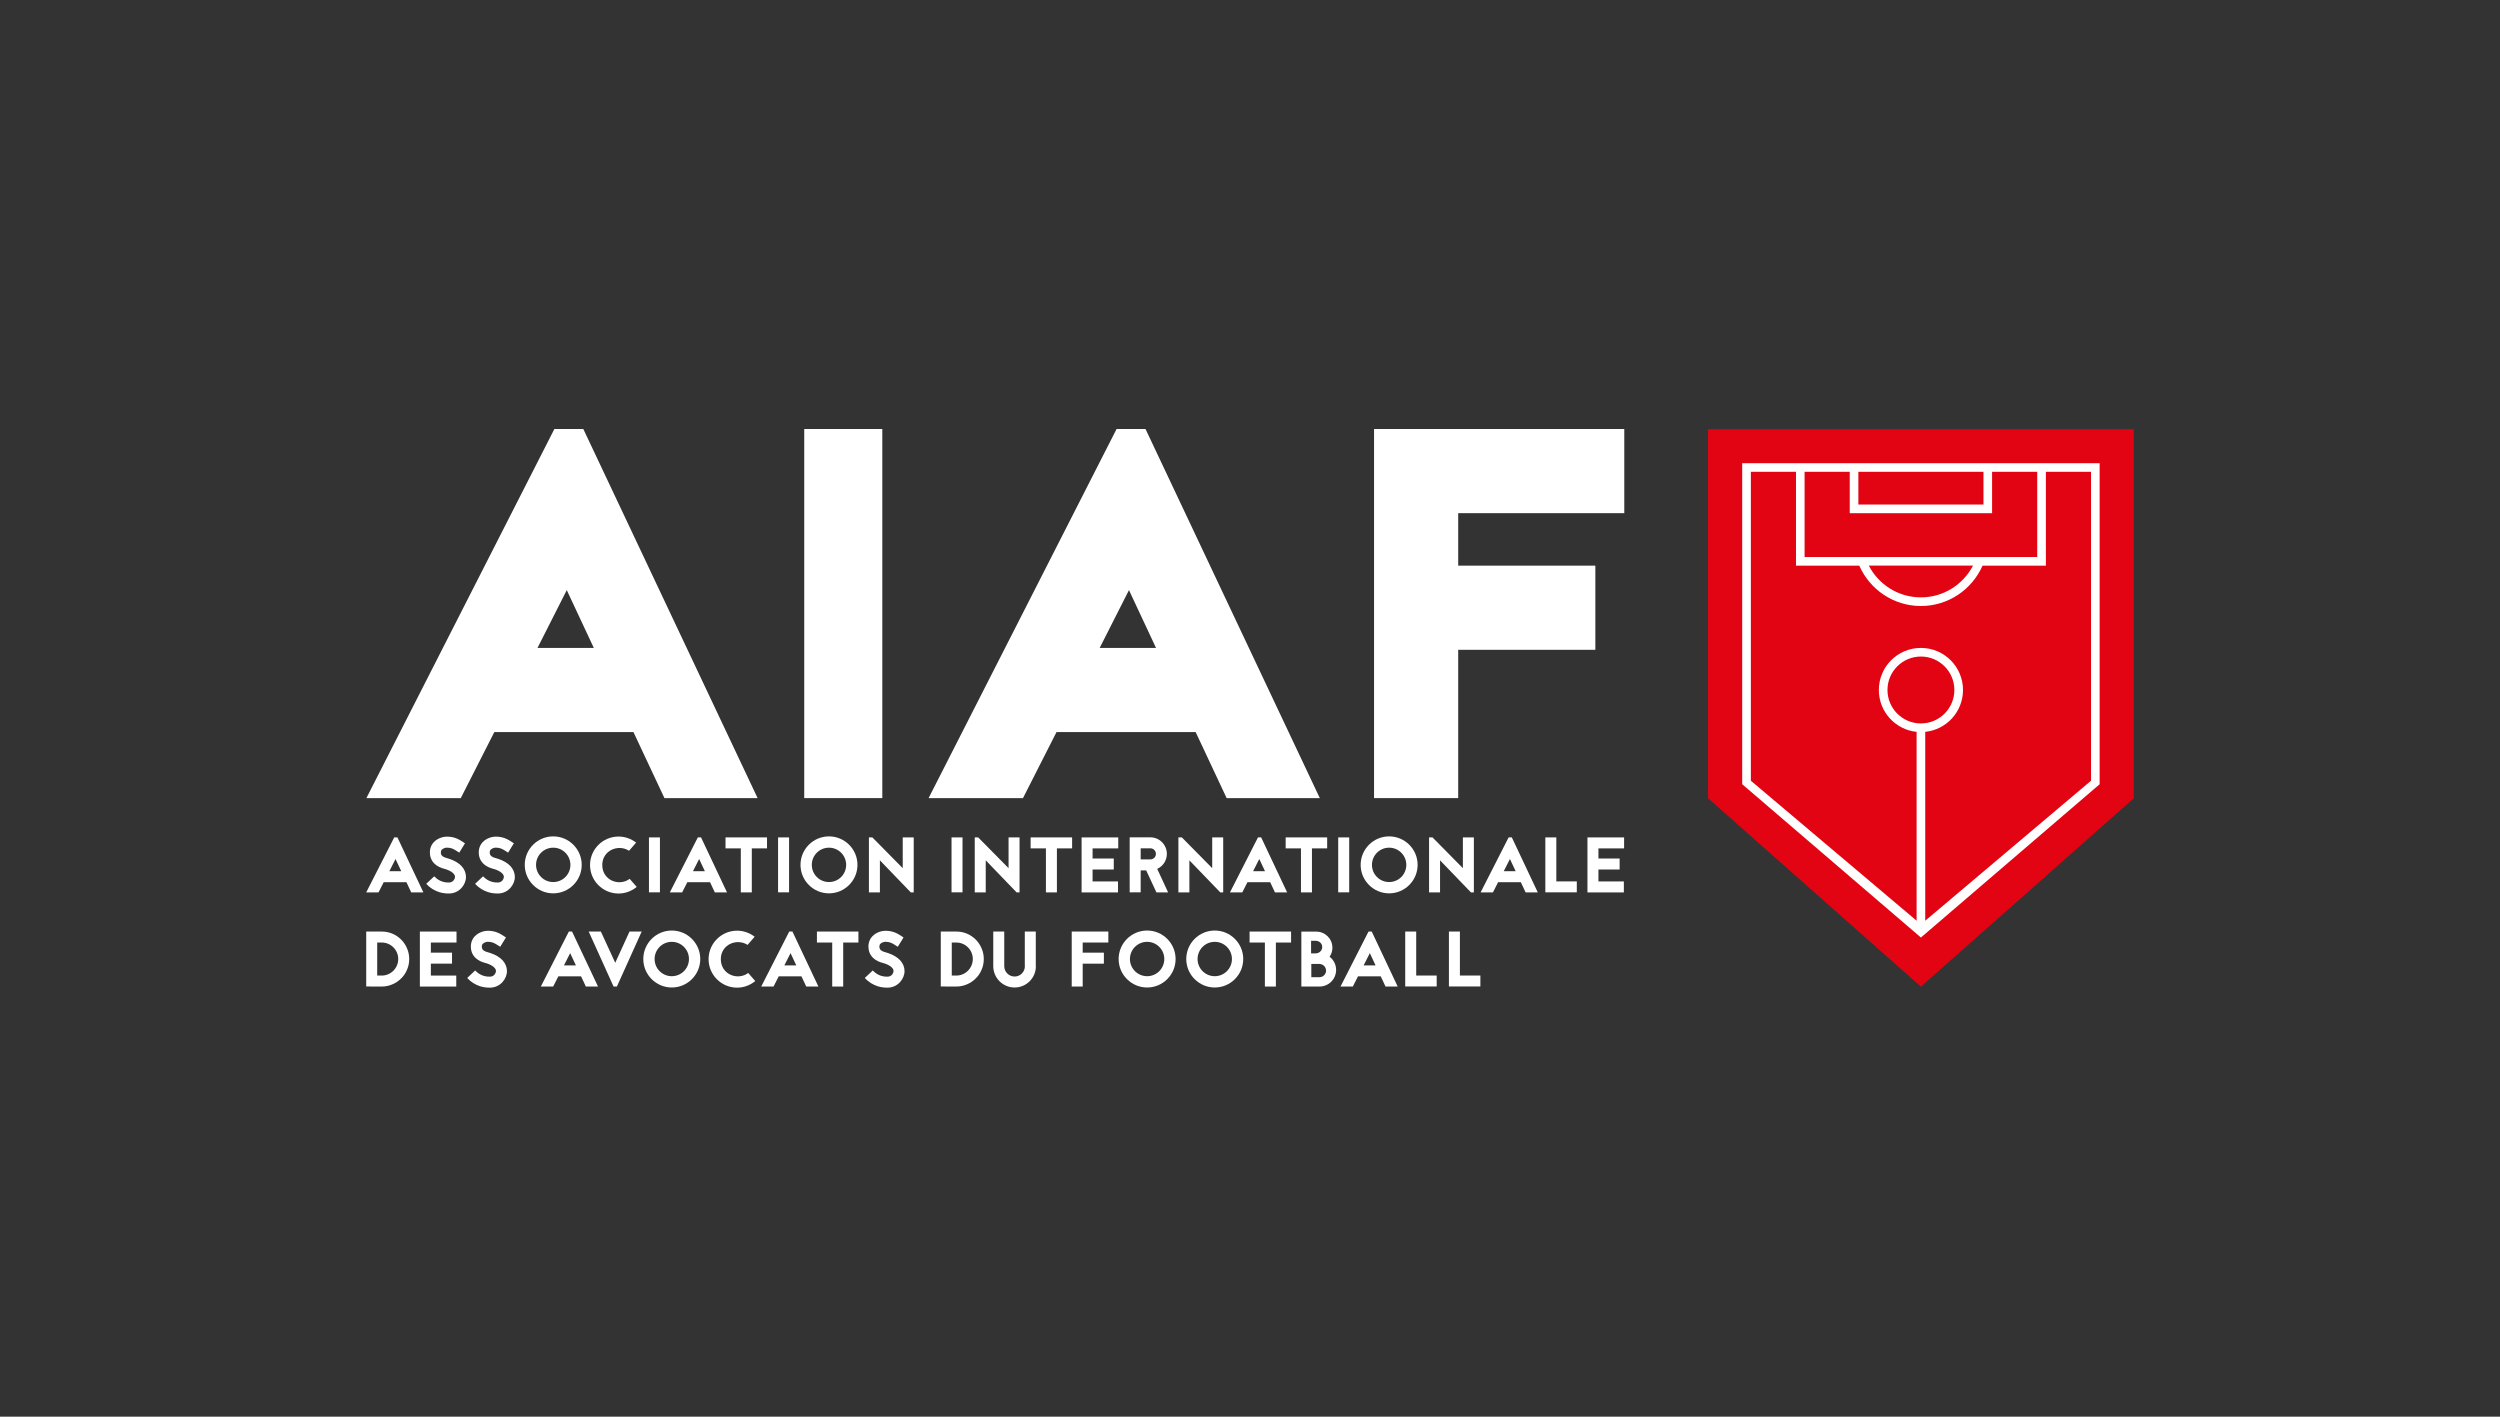
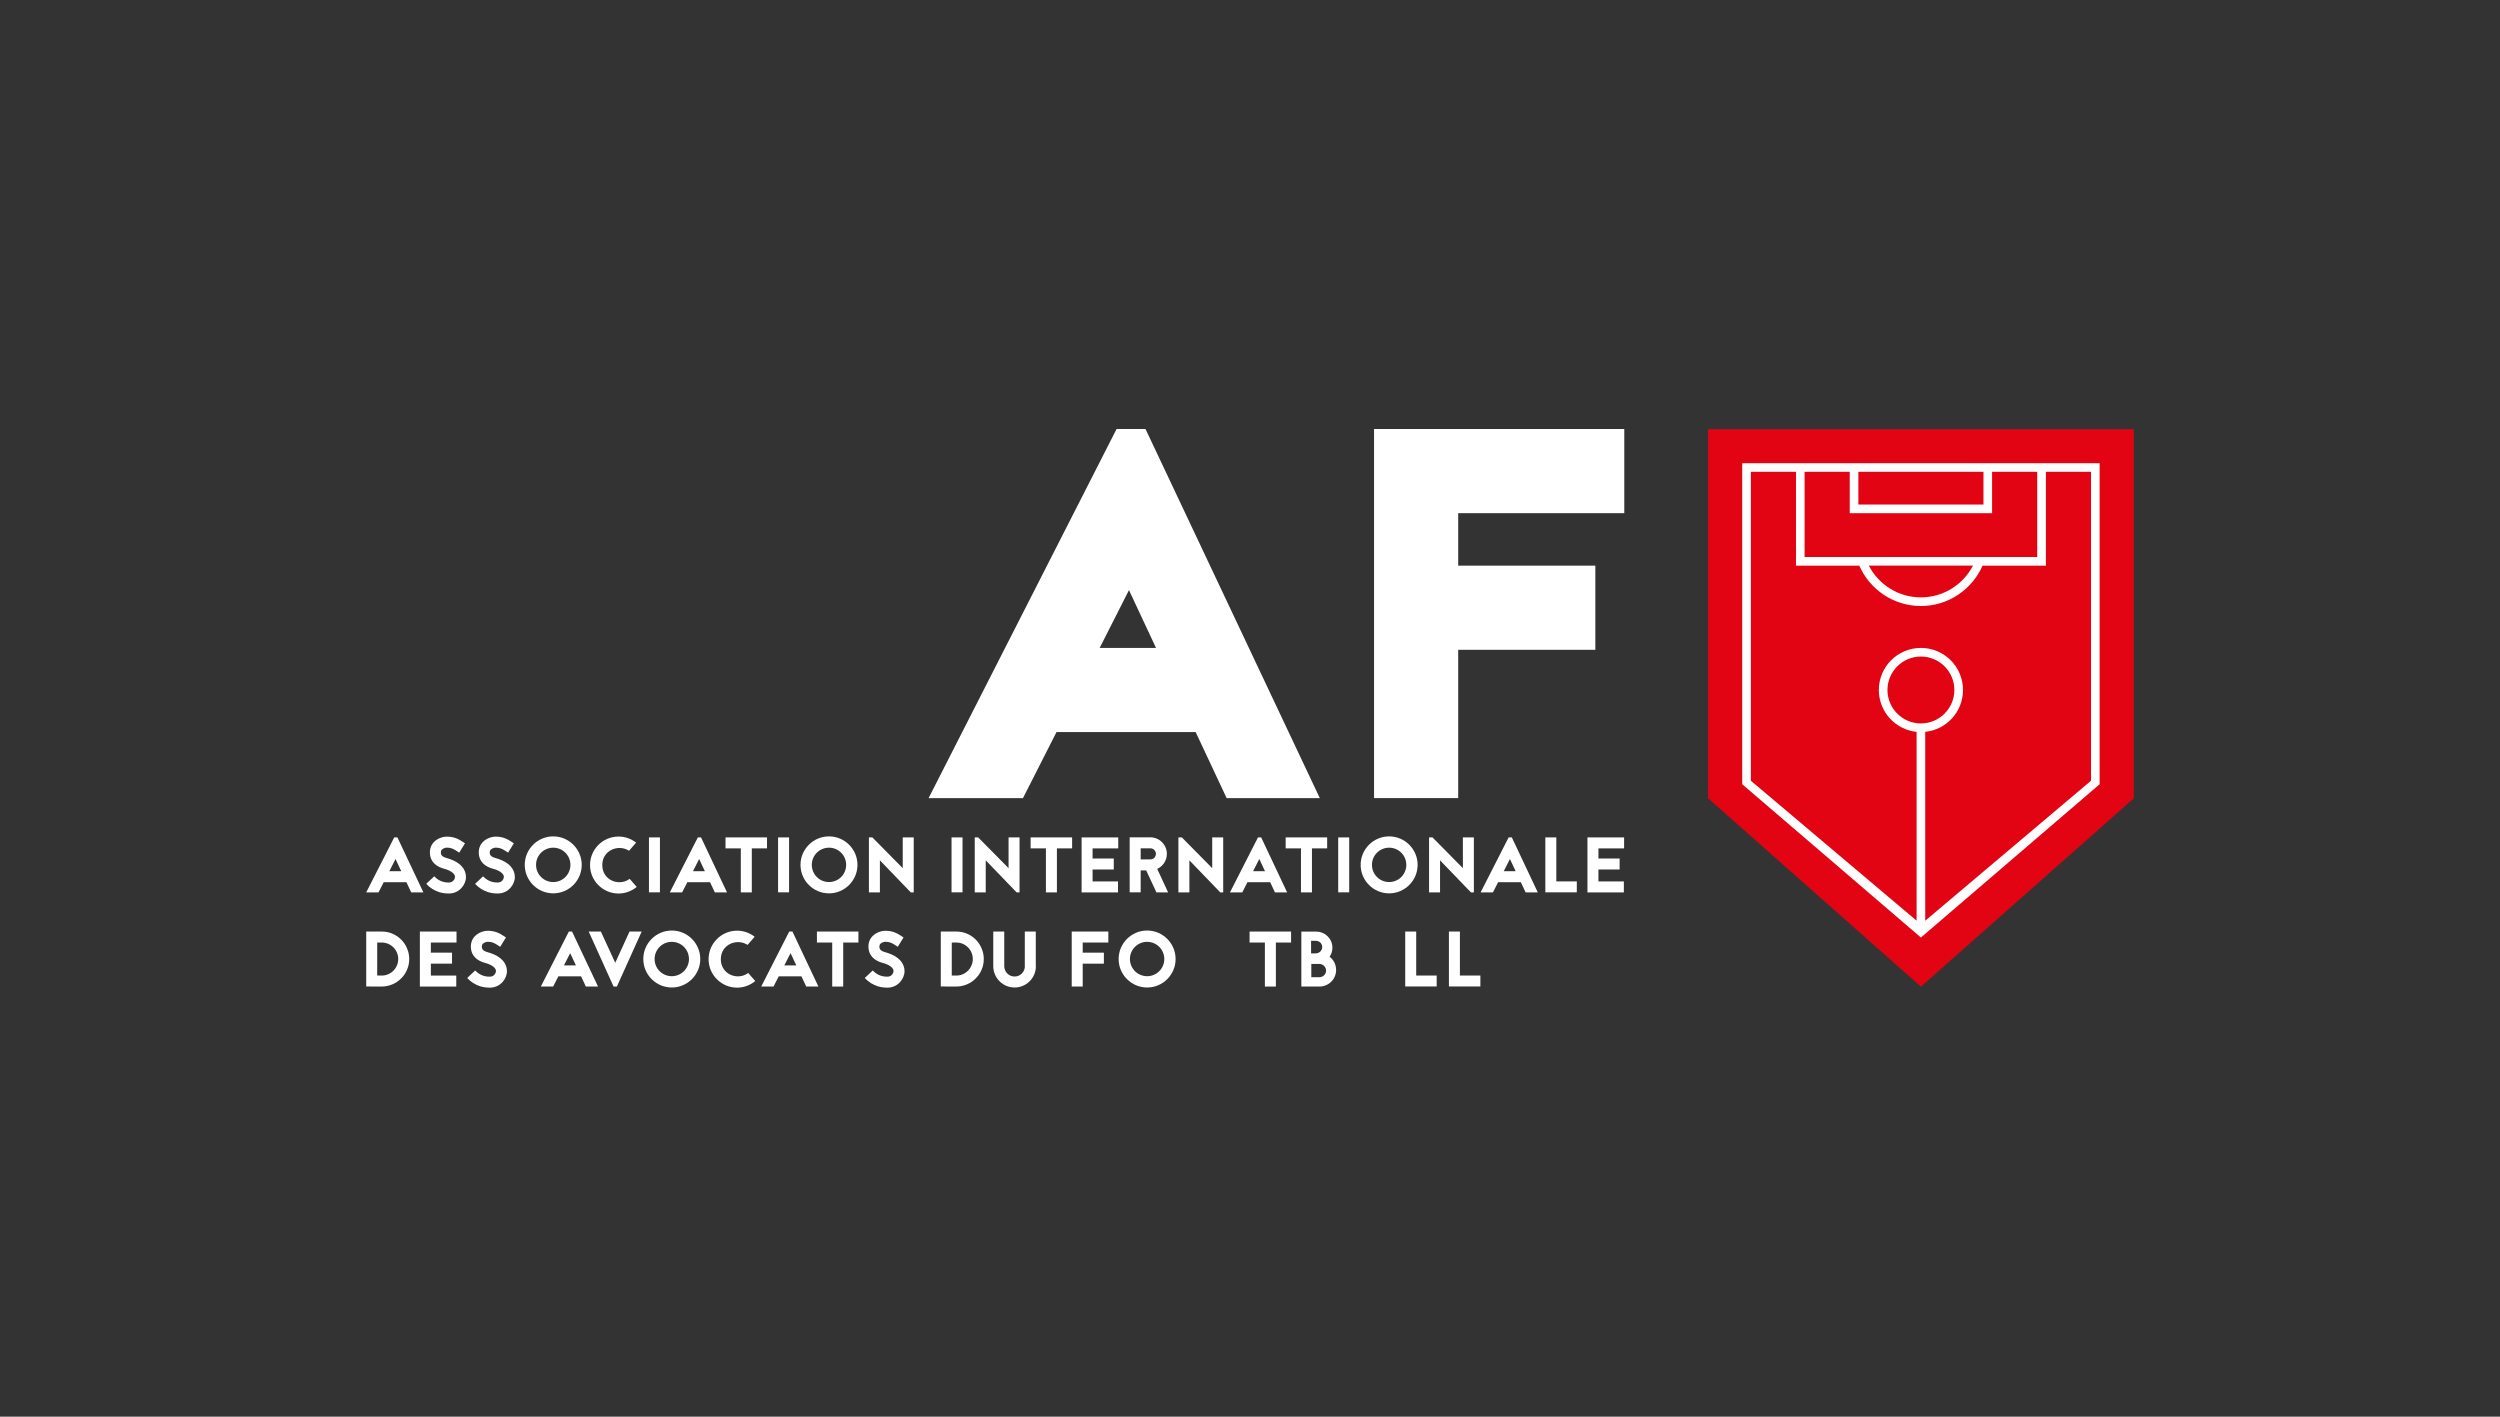
<svg xmlns="http://www.w3.org/2000/svg" id="Calque_2" data-name="Calque 2" viewBox="0 0 150 85">
  <rect x="0" y="0" width="150" height="85" fill="#333333" stroke="none" />
  <defs>
    <style> .cls-1 { fill: none; } .cls-2 { fill: #fff; } .cls-3 { fill: #e30413; } </style>
  </defs>
  <g id="logos-clients-couleurs">
    <g>
      <g>
        <g>
          <g>
-             <path class="cls-2" d="m35.629,38.875h-3.38l1.757-3.468,1.623,3.468Zm-2.367-13.134l-11.278,22.145h5.663l2.012-3.962h8.348l1.859,3.962h5.59l-10.457-22.145h-1.737Z" />
-             <rect class="cls-2" x="48.254" y="25.741" width="4.684" height="22.145" />
            <path class="cls-2" d="m69.361,38.875h-3.38l1.757-3.468,1.623,3.468Zm-2.367-13.134l-11.278,22.145h5.663l2.012-3.962h8.348l1.859,3.962h5.59l-10.457-22.145h-1.737Z" />
            <polygon class="cls-2" points="97.457 30.79 97.457 25.741 82.443 25.741 82.443 47.886 87.492 47.886 87.492 38.988 95.721 38.988 95.721 33.939 87.492 33.939 87.492 30.79 97.457 30.79" />
          </g>
          <g>
            <g>
              <g>
                <path class="cls-2" d="m24.387,52.933h-1.365l-.311.612h-.739l1.681-3.3h.193l1.558,3.3h-.73l-.287-.612Zm-.311-.659l-.344-.734-.372.734h.715Z" />
                <path class="cls-2" d="m26.717,52.146c-.109-.028-.311-.08-.499-.207-.264-.174-.41-.429-.423-.744-.014-.264.071-.494.24-.673.245-.254.598-.325.767-.325.48,0,.749.174.989.33l.108.071-.344.56-.118-.075c-.212-.137-.348-.226-.636-.226-.042,0-.207.033-.292.122-.028.028-.061.08-.057.188.005.17.123.264.424.339.038.009.066.019.094.028.315.108.56.254.73.438.169.188.259.41.259.645,0,.231-.099.471-.264.654-.193.216-.461.339-.758.339-.146,0-.344-.009-.579-.08-.297-.094-.56-.259-.786-.499l.48-.452c.348.372.739.372.885.372.273,0,.363-.249.363-.334,0-.179-.202-.344-.546-.461l-.014-.005-.023-.005Z" />
                <path class="cls-2" d="m29.65,52.146c-.108-.028-.31-.08-.499-.207-.264-.174-.41-.429-.424-.744-.014-.264.071-.494.24-.673.245-.254.598-.325.767-.325.48,0,.749.174.989.33l.108.071-.344.56-.118-.075c-.212-.137-.348-.226-.636-.226-.042,0-.207.033-.292.122-.028.028-.061.08-.057.188.005.17.123.264.424.339.038.009.066.019.094.028.315.108.56.254.73.438.169.188.259.41.259.645,0,.231-.099.471-.264.654-.193.216-.461.339-.758.339-.146,0-.344-.009-.579-.08-.297-.094-.56-.259-.786-.499l.48-.452c.348.372.739.372.885.372.273,0,.363-.249.363-.334,0-.179-.202-.344-.546-.461l-.014-.005-.024-.005Z" />
                <path class="cls-2" d="m34.903,51.892c0,.942-.767,1.709-1.709,1.709-.941,0-1.709-.767-1.709-1.709s.767-1.709,1.709-1.709c.942,0,1.709.767,1.709,1.709Zm-2.74,0c0,.57.462,1.031,1.031,1.031.57,0,1.031-.461,1.031-1.031s-.462-1.031-1.031-1.031c-.569,0-1.031.461-1.031,1.031Z" />
                <path class="cls-2" d="m37.741,51.045c-.64-.414-1.605-.028-1.605.857,0,.927,1.022,1.299,1.643.828l.424.485c-.297.245-.678.396-1.092.396-.942,0-1.709-.767-1.709-1.709s.767-1.709,1.709-1.709c.396,0,.763.137,1.055.363l-.424.49Z" />
                <path class="cls-2" d="m38.937,53.54v-3.295h.659v3.295h-.659Z" />
                <path class="cls-2" d="m42.604,52.933h-1.365l-.311.612h-.739l1.681-3.3h.193l1.558,3.3h-.73l-.287-.612Zm-.311-.659l-.344-.734-.372.734h.715Z" />
                <path class="cls-2" d="m46.021,50.244v.659h-.913v2.641h-.659v-2.641h-.918v-.659h2.49Z" />
                <path class="cls-2" d="m46.685,53.54v-3.295h.659v3.295h-.659Z" />
                <path class="cls-2" d="m51.448,51.892c0,.942-.767,1.709-1.709,1.709-.941,0-1.709-.767-1.709-1.709s.767-1.709,1.709-1.709c.942,0,1.709.767,1.709,1.709Zm-2.74,0c0,.57.462,1.031,1.031,1.031.57,0,1.031-.461,1.031-1.031s-.462-1.031-1.031-1.031c-.569,0-1.031.461-1.031,1.031Z" />
                <path class="cls-2" d="m54.649,53.545l-1.855-1.925v1.925h-.659v-3.3h.207l1.822,1.845v-1.845h.659v3.3h-.174Z" />
              </g>
              <g>
                <path class="cls-2" d="m57.092,53.54v-3.295h.659v3.295h-.659Z" />
                <path class="cls-2" d="m60.999,53.545l-1.855-1.925v1.925h-.659v-3.3h.207l1.822,1.845v-1.845h.659v3.3h-.174Z" />
                <path class="cls-2" d="m64.327,50.244v.659h-.913v2.641h-.659v-2.641h-.918v-.659h2.49Z" />
                <path class="cls-2" d="m67.095,50.904h-1.54v.607h1.271v.659h-1.271v.716h1.525v.659h-2.184v-3.3h2.199v.659Z" />
                <path class="cls-2" d="m69.387,53.545l-.617-1.323h-.33v1.318h-.659v-3.3h1.243c.546,0,.988.447.988.993,0,.4-.235.744-.579.899l.654,1.412h-.701Zm-.946-2.646v.664h.584c.183,0,.329-.146.329-.33,0-.183-.146-.334-.329-.334h-.584Z" />
                <path class="cls-2" d="m73.218,53.545l-1.855-1.925v1.925h-.659v-3.3h.207l1.822,1.845v-1.845h.659v3.3h-.174Z" />
                <path class="cls-2" d="m76.212,52.933h-1.365l-.311.612h-.739l1.681-3.3h.193l1.558,3.3h-.73l-.287-.612Zm-.311-.659l-.344-.734-.372.734h.715Z" />
                <path class="cls-2" d="m79.63,50.244v.659h-.913v2.641h-.659v-2.641h-.918v-.659h2.49Z" />
                <path class="cls-2" d="m80.293,53.54v-3.295h.659v3.295h-.659Z" />
                <path class="cls-2" d="m85.057,51.892c0,.942-.767,1.709-1.709,1.709-.941,0-1.709-.767-1.709-1.709s.767-1.709,1.709-1.709c.942,0,1.709.767,1.709,1.709Zm-2.74,0c0,.57.462,1.031,1.031,1.031.57,0,1.031-.461,1.031-1.031s-.462-1.031-1.031-1.031c-.569,0-1.031.461-1.031,1.031Z" />
                <path class="cls-2" d="m88.258,53.545l-1.855-1.925v1.925h-.659v-3.3h.207l1.822,1.845v-1.845h.659v3.3h-.174Z" />
                <path class="cls-2" d="m91.251,52.933h-1.365l-.311.612h-.739l1.681-3.3h.193l1.558,3.3h-.73l-.287-.612Zm-.311-.659l-.344-.734-.372.734h.715Z" />
                <path class="cls-2" d="m93.379,52.885h1.229v.654h-1.888v-3.295h.659v2.641Z" />
                <path class="cls-2" d="m97.446,50.904h-1.54v.607h1.271v.659h-1.271v.716h1.525v.659h-2.184v-3.3h2.199v.659Z" />
              </g>
            </g>
            <g>
              <g>
                <path class="cls-2" d="m22.905,55.893c.221,0,.438.042.64.127.198.085.372.202.523.353.155.155.273.33.353.527.09.202.132.419.132.64,0,.226-.042.443-.132.645-.08.198-.198.372-.353.522-.15.151-.325.273-.523.353-.202.089-.419.132-.64.132h-.664v-.005h-.268v-3.295h.932Zm0,2.641c.546,0,.989-.447.989-.993s-.442-.989-.989-.989h-.273v1.982h.273Z" />
                <path class="cls-2" d="m27.391,56.552h-1.54v.607h1.271v.659h-1.271v.716h1.525v.659h-2.184v-3.3h2.199v.659Z" />
                <path class="cls-2" d="m29.175,57.795c-.109-.028-.311-.08-.499-.207-.264-.174-.41-.428-.423-.744-.014-.264.071-.494.24-.673.245-.254.598-.325.767-.325.48,0,.749.174.989.33l.108.071-.344.56-.118-.075c-.212-.137-.348-.226-.636-.226-.042,0-.207.033-.292.122-.028.028-.061.08-.057.188.005.17.123.264.424.339.038.009.066.019.094.028.315.108.56.254.73.438.169.188.259.41.259.645,0,.231-.099.471-.264.654-.193.216-.461.339-.758.339-.146,0-.344-.009-.579-.08-.297-.094-.56-.259-.786-.499l.48-.452c.348.372.739.372.885.372.273,0,.363-.249.363-.334,0-.179-.202-.344-.546-.461l-.014-.005-.023-.005Z" />
              </g>
              <g>
                <path class="cls-2" d="m34.865,58.581h-1.365l-.311.612h-.739l1.681-3.3h.193l1.558,3.3h-.73l-.287-.612Zm-.311-.659l-.344-.734-.372.734h.715Z" />
                <path class="cls-2" d="m36.814,59.193l-1.492-3.3h.73l.862,1.874.857-1.874h.73l-1.488,3.3h-.198Z" />
                <path class="cls-2" d="m42.016,57.541c0,.942-.767,1.709-1.709,1.709-.941,0-1.709-.767-1.709-1.709s.767-1.709,1.709-1.709c.942,0,1.709.767,1.709,1.709Zm-2.74,0c0,.57.462,1.031,1.031,1.031.57,0,1.031-.461,1.031-1.031s-.462-1.031-1.031-1.031c-.569,0-1.031.461-1.031,1.031Z" />
                <path class="cls-2" d="m44.854,56.693c-.64-.414-1.605-.028-1.605.857,0,.927,1.022,1.299,1.643.828l.424.485c-.297.245-.678.396-1.092.396-.942,0-1.709-.767-1.709-1.709s.767-1.709,1.709-1.709c.396,0,.763.137,1.055.363l-.424.49Z" />
                <path class="cls-2" d="m48.088,58.581h-1.365l-.311.612h-.739l1.681-3.3h.193l1.558,3.3h-.73l-.287-.612Zm-.311-.659l-.344-.734-.372.734h.715Z" />
                <path class="cls-2" d="m51.505,55.893v.659h-.913v2.641h-.659v-2.641h-.918v-.659h2.49Z" />
                <path class="cls-2" d="m53.03,57.795c-.109-.028-.311-.08-.499-.207-.264-.174-.41-.428-.423-.744-.014-.264.071-.494.24-.673.245-.254.598-.325.767-.325.48,0,.749.174.989.33l.108.071-.344.56-.118-.075c-.212-.137-.348-.226-.636-.226-.042,0-.207.033-.292.122-.028.028-.061.08-.057.188.005.17.123.264.424.339.038.009.066.019.094.028.315.108.56.254.73.438.169.188.259.41.259.645,0,.231-.099.471-.264.654-.193.216-.461.339-.758.339-.146,0-.344-.009-.579-.08-.297-.094-.56-.259-.786-.499l.48-.452c.348.372.739.372.885.372.273,0,.363-.249.363-.334,0-.179-.202-.344-.546-.461l-.014-.005-.023-.005Z" />
              </g>
              <g>
                <path class="cls-2" d="m57.379,55.893c.221,0,.438.042.64.127.198.085.372.202.523.353.155.155.273.33.353.527.09.202.132.419.132.64,0,.226-.042.443-.132.645-.08.198-.198.372-.353.522-.15.151-.325.273-.523.353-.202.089-.419.132-.64.132h-.664v-.005h-.268v-3.295h.932Zm0,2.641c.546,0,.989-.447.989-.993s-.442-.989-.989-.989h-.273v1.982h.273Z" />
                <path class="cls-2" d="m62.153,57.974c0,.706-.574,1.276-1.276,1.276-.706,0-1.276-.57-1.281-1.271v-2.086h.659v2.081c0,.165.066.32.184.438s.273.179.438.179c.165,0,.315-.061.433-.179.118-.118.179-.268.183-.433h-.005v-2.086h.659v2.081h.005Z" />
              </g>
              <g>
                <path class="cls-2" d="m66.502,56.552h-1.54v.607h1.271v.659h-1.271v1.375h-.659v-3.3h2.198v.659Z" />
                <path class="cls-2" d="m70.536,57.541c0,.942-.767,1.709-1.709,1.709-.941,0-1.709-.767-1.709-1.709s.767-1.709,1.709-1.709c.942,0,1.709.767,1.709,1.709Zm-2.74,0c0,.57.462,1.031,1.031,1.031.57,0,1.031-.461,1.031-1.031s-.462-1.031-1.031-1.031c-.569,0-1.031.461-1.031,1.031Z" />
-                 <path class="cls-2" d="m74.594,57.541c0,.942-.767,1.709-1.709,1.709-.941,0-1.709-.767-1.709-1.709s.767-1.709,1.709-1.709c.942,0,1.709.767,1.709,1.709Zm-2.74,0c0,.57.462,1.031,1.031,1.031.57,0,1.031-.461,1.031-1.031s-.462-1.031-1.031-1.031c-.569,0-1.031.461-1.031,1.031Z" />
                <path class="cls-2" d="m77.465,55.893v.659h-.913v2.641h-.659v-2.641h-.918v-.659h2.49Z" />
                <path class="cls-2" d="m78.98,55.898c.532,0,.965.433.965.965,0,.202-.061.386-.169.541.24.184.391.471.391.791,0,.555-.447.998-.998.998h-1.088v-3.295h.899Zm-.028,1.304c.184,0,.381-.151.381-.381,0-.231-.198-.372-.381-.372h-.287v.753h.287Zm.207,1.431c.221,0,.405-.174.405-.396,0-.221-.184-.4-.405-.4h-.48v.796h.48Z" />
-                 <path class="cls-2" d="m82.845,58.581h-1.365l-.311.612h-.739l1.681-3.3h.193l1.558,3.3h-.73l-.287-.612Zm-.311-.659l-.344-.734-.372.734h.715Z" />
                <path class="cls-2" d="m84.972,58.534h1.229v.654h-1.888v-3.295h.659v2.641Z" />
                <path class="cls-2" d="m87.594,58.534h1.229v.654h-1.888v-3.295h.659v2.641Z" />
              </g>
            </g>
          </g>
        </g>
        <g>
          <polygon class="cls-3" points="102.484 25.75 102.484 47.896 115.255 59.198 128.028 47.897 128.027 25.751 102.484 25.75" />
          <path class="cls-2" d="m125.978,27.79l-21.446-0v19.264l10.723,9.197,10.723-9.197-0-19.264Zm-14.476.518l7.506 0v1.964l-7.506-.001v-1.964Zm-3.226-0l2.708 0v2.482l8.541.001v-2.482l2.708 0v5.112l-13.958-.001v-5.112Zm10.103,5.63c-.586,1.13-1.764,1.904-3.125,1.904s-2.54-.774-3.125-1.904l6.25 0Zm-3.124,9.468c-1.107,0-2.007-.9-2.007-2.007s.9-2.007,2.007-2.007,2.007.9,2.007,2.007-.9,2.007-2.007,2.007Zm.259,11.835l-0-11.33c1.273-.13,2.266-1.205,2.266-2.511,0-1.394-1.13-2.525-2.525-2.525s-2.525,1.13-2.525,2.525c0,1.307.993,2.382,2.266,2.512v11.33l-9.945-8.398v-18.535l2.708 0v5.63l3.799 0c.625,1.424,2.045,2.422,3.697,2.422,1.651,0,3.072-.998,3.697-2.422l3.801 0-0-5.63,2.708 0.0 0,18.535-9.946,8.398Z" />
        </g>
      </g>
      <rect class="cls-1" width="150" height="85" />
    </g>
  </g>
</svg>